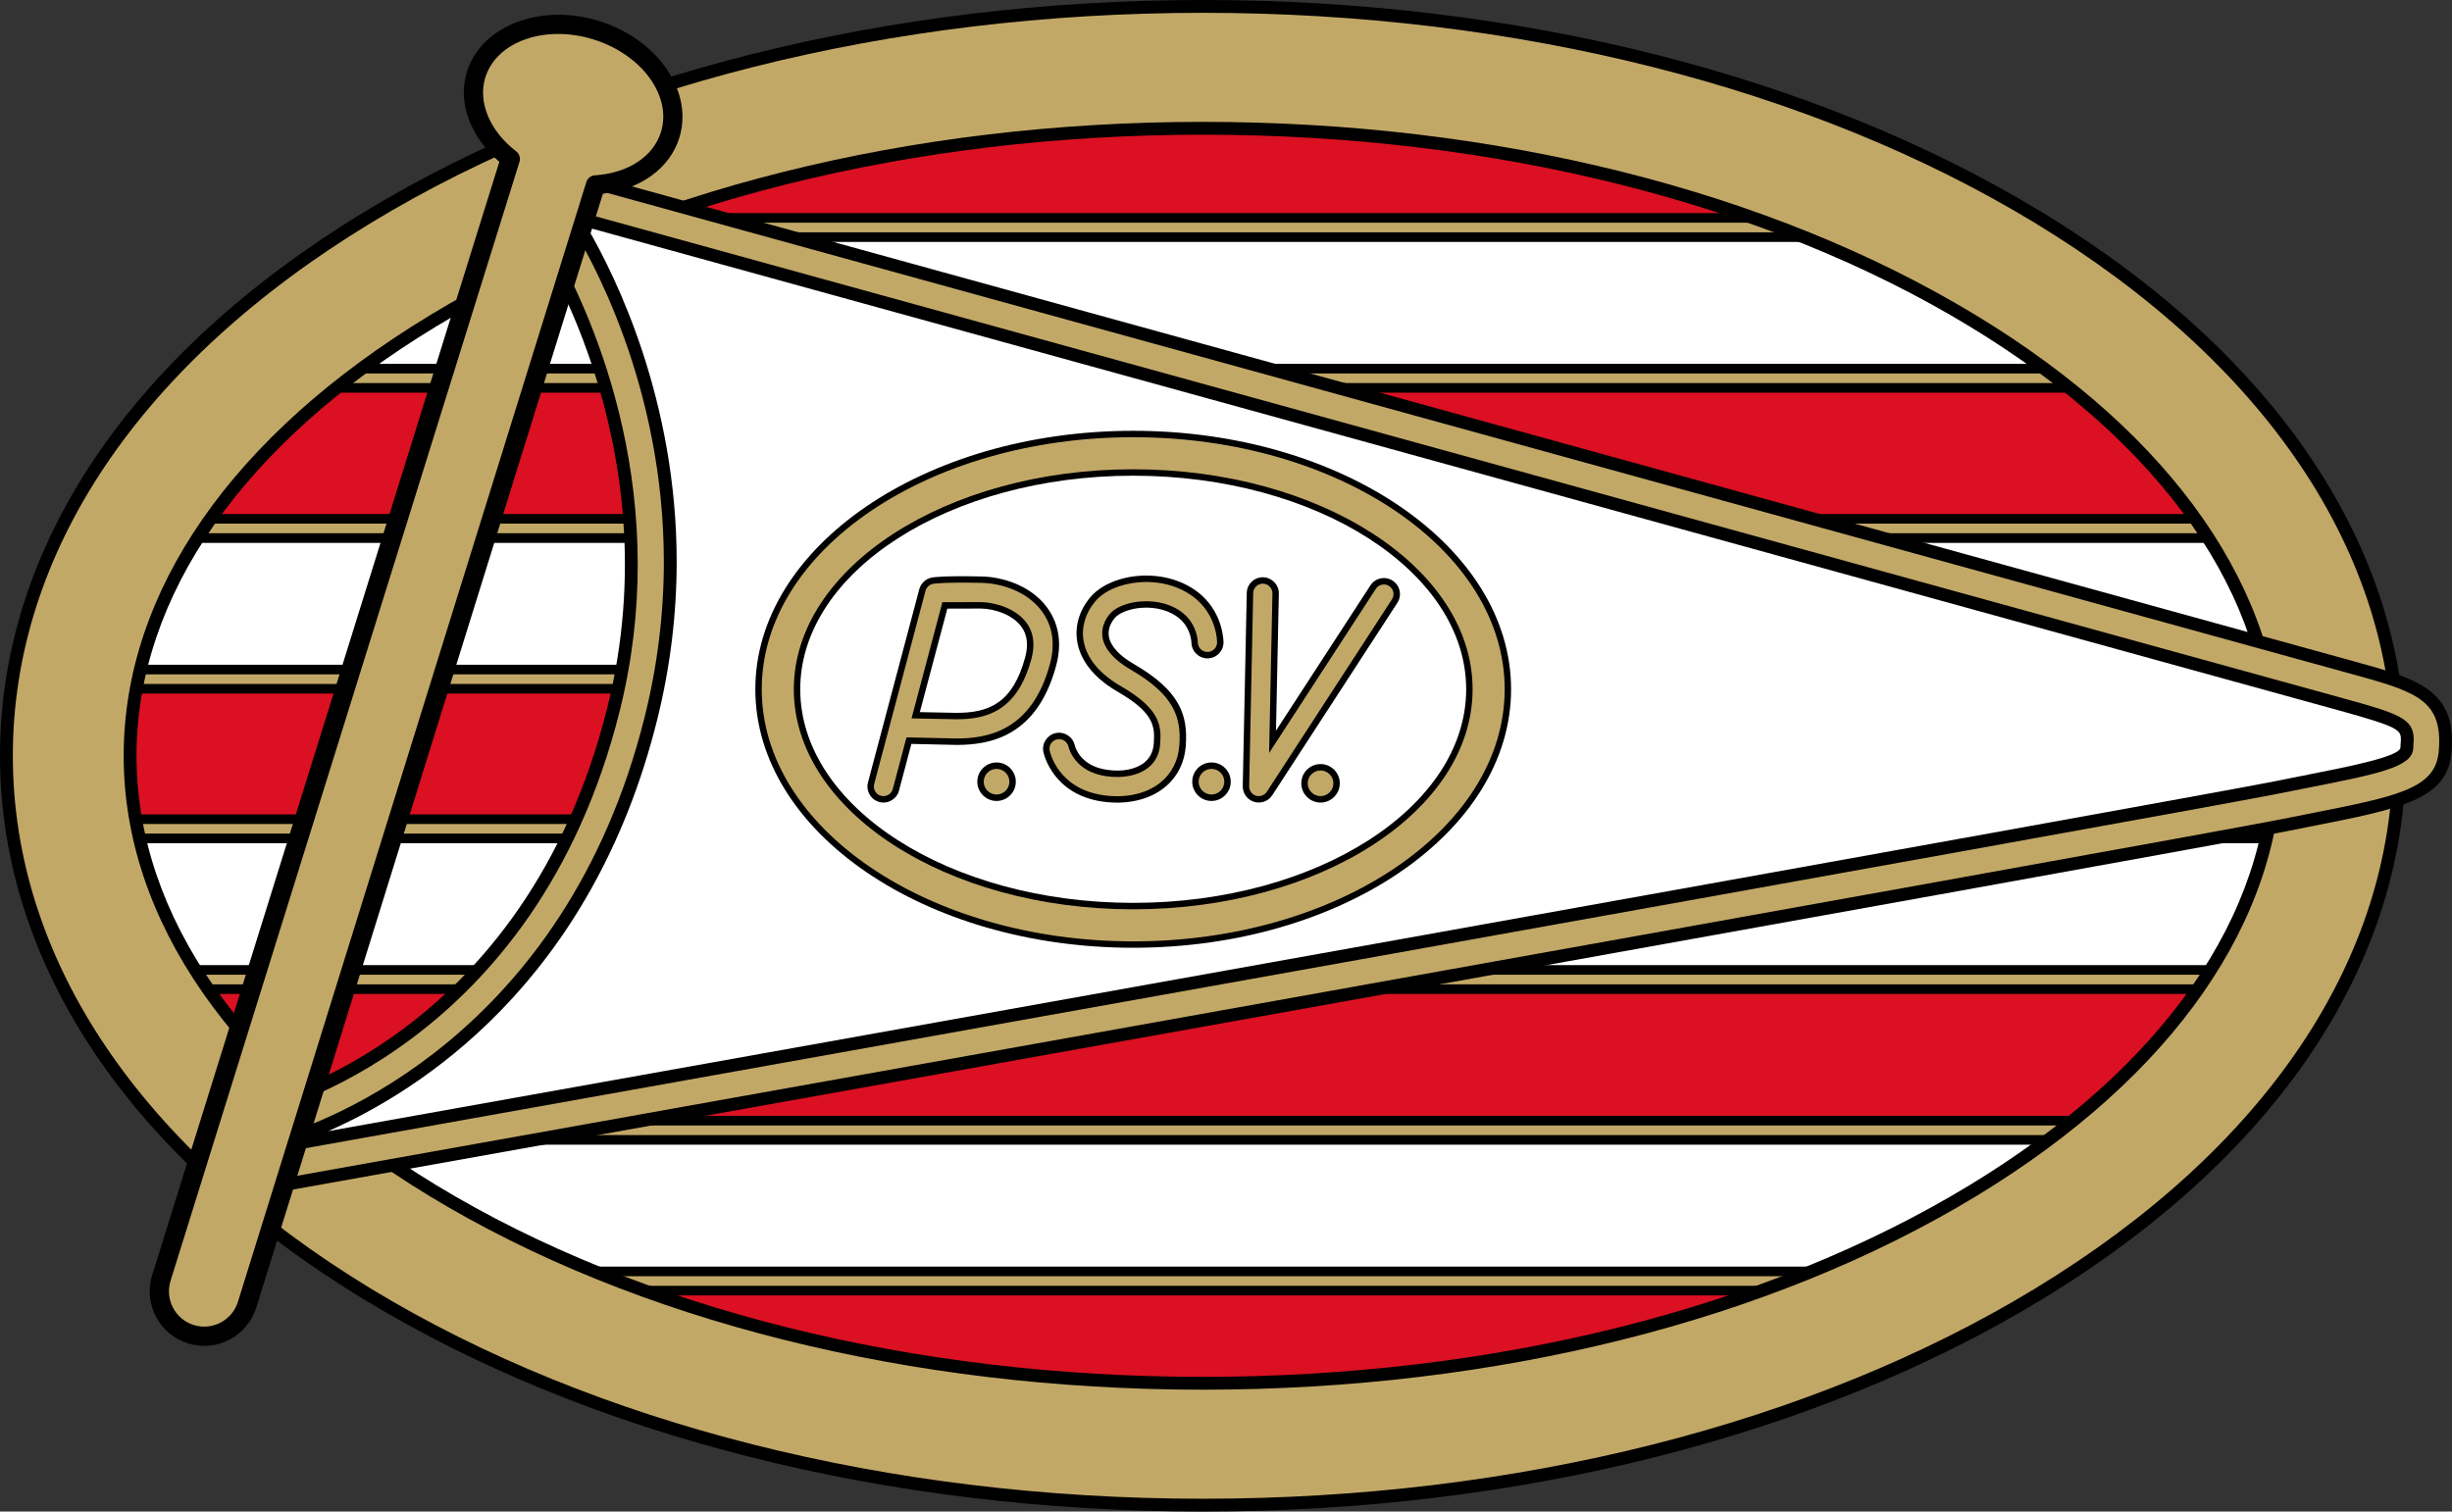
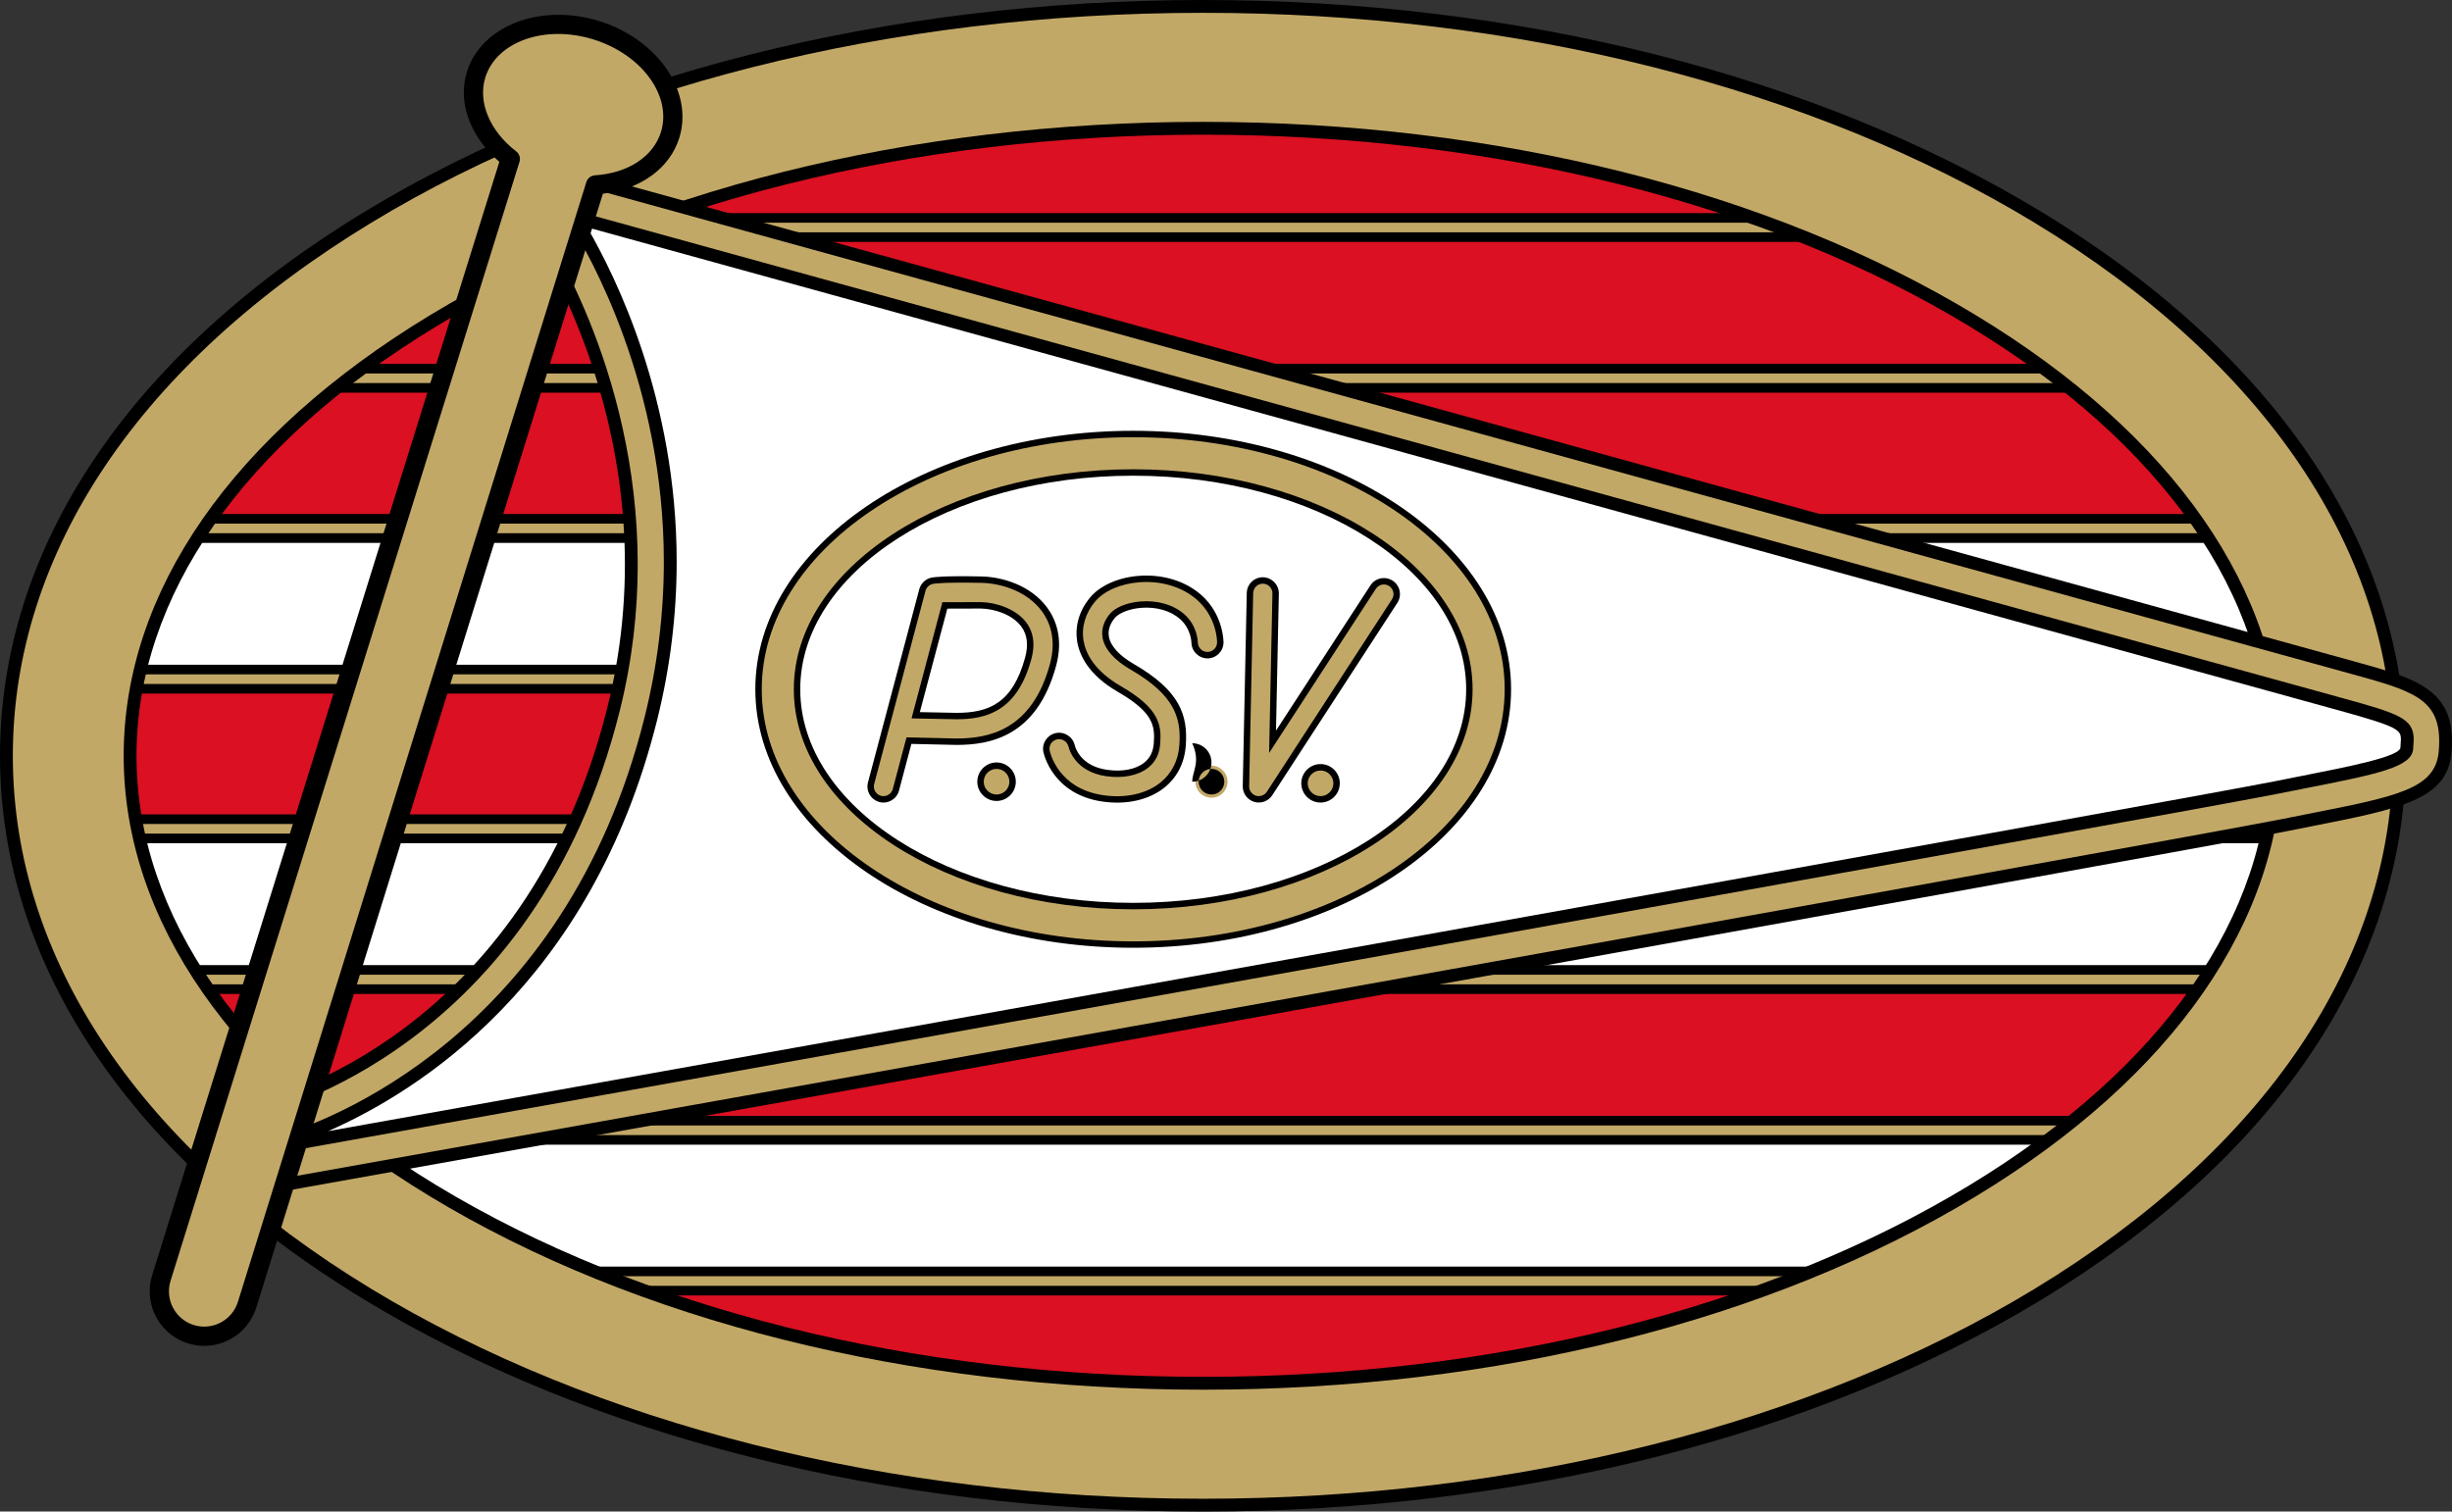
<svg xmlns="http://www.w3.org/2000/svg" version="1.0" id="Ebene_1" x="0px" y="0px" width="351.496px" height="216.741px" viewBox="0 0 351.496 216.741" enable-background="new 0 0 351.496 216.741" xml:space="preserve">
  <rect x="0" y="0" width="351.496" height="216.741" fill="#333333" stroke="none" />
  <path fill="#DB1022" d="M335.1,108.37c0,54.516-72.826,98.715-162.657,98.715c-89.835,0-162.658-44.199-162.658-98.715  c0-54.519,72.823-98.714,162.658-98.714C262.273,9.656,335.1,53.852,335.1,108.37L335.1,108.37z" />
  <polygon fill="#FFFFFF" points="338.043,97.385 13.9,97.385 13.9,75.772 325.416,75.772 338.043,97.385 " />
  <path fill="#C2A867" d="M325.416,74.393H12.521v24.372h327.927l-14.24-24.372H325.416L325.416,74.393z M324.623,77.151  c0.676,1.155,9.104,15.58,11.016,18.854c-4.717,0-317.643,0-320.358,0c0-2.253,0-16.6,0-18.854  C18.008,77.151,323.055,77.151,324.623,77.151L324.623,77.151z" />
  <path d="M326.207,73.703H11.831v25.751h329.817l-15.045-25.751H326.207L326.207,73.703z M325.416,75.083c0,0,0.197,0,0.395,0  c0.373,0.636,12.338,21.117,13.434,22.991c-2.381,0-324.665,0-326.033,0c0-1.264,0-21.728,0-22.991  C14.584,75.083,325.416,75.083,325.416,75.083L325.416,75.083z" />
  <path d="M324.623,76.462H14.59v20.232h322.25l-11.82-20.232H324.623L324.623,76.462z M324.227,77.842  c0.375,0.643,9.313,15.938,10.211,17.473c-2.381,0-317.099,0-318.468,0c0-1.231,0-16.24,0-17.473  C17.343,77.842,323.439,77.842,324.227,77.842L324.227,77.842z" />
  <polygon fill="#FFFFFF" points="324.035,140.456 13.735,140.456 13.735,118.843 337.879,118.843 324.035,140.456 " />
  <path fill="#C2A867" d="M337.879,117.46H12.355v24.375h312.434l15.609-24.375H337.879L337.879,117.46z M335.355,120.222  c-2.139,3.34-11.385,17.777-12.074,18.852c-1.494,0-305.438,0-308.166,0c0-2.25,0-16.598,0-18.852  C17.828,120.222,330.412,120.222,335.355,120.222L335.355,120.222z" />
  <path d="M340.398,116.772H11.666v25.75h313.5l16.494-25.75H340.398L340.398,116.772z M337.879,118.151c0,0,0.629,0,1.26,0  c-1.227,1.914-14.346,22.402-14.727,22.992c-0.75,0-309.994,0-311.366,0c0-1.266,0-21.727,0-22.992  C14.42,118.151,337.879,118.151,337.879,118.151L337.879,118.151z" />
  <path d="M335.355,119.53H14.425v20.234h309.233l12.959-20.234H335.355L335.355,119.53z M334.096,120.909  c-1.125,1.758-10.82,16.895-11.191,17.477c-0.752,0-305.728,0-307.1,0c0-1.234,0-16.242,0-17.477  C17.173,120.909,331.598,120.909,334.096,120.909L334.096,120.909z" />
-   <polygon fill="#FFFFFF" points="308.402,54.236 36.174,54.236 62.385,32.623 279.891,32.623 308.402,54.236 " />
  <path fill="#C2A867" d="M279.891,31.244h-218L32.333,55.616h280.171l-32.15-24.372H279.891L279.891,31.244z M279.428,34.003  c0.635,0.483,19.82,15.025,24.869,18.854c-7.846,0-256.928,0-264.281,0c4.587-3.782,22.208-18.312,22.865-18.854  C63.865,34.003,278.506,34.003,279.428,34.003L279.428,34.003z" />
  <path d="M280.354,30.555H61.643L30.411,56.306h284.146l-33.971-25.751H280.354L280.354,30.555z M279.891,31.934c0,0,0.115,0,0.232,0  c0.348,0.264,27.402,20.773,30.33,22.993c-4.016,0-272.438,0-276.199,0c2.655-2.189,27.525-22.697,27.885-22.993  C62.632,31.934,279.891,31.934,279.891,31.934L279.891,31.934z" />
  <path d="M62.881,33.313h-0.248L38.095,53.547H306.35l-26.691-20.233h-0.23H62.881L62.881,33.313z M279.195,34.692  c0.357,0.271,20.498,15.541,23.051,17.475c-4.01,0-256.553,0-260.31,0c2.369-1.953,20.825-17.173,21.192-17.475  C63.623,34.692,278.732,34.692,279.195,34.692L279.195,34.692z" />
  <polygon fill="#FFFFFF" points="276.672,183.683 66.523,183.683 41.232,162.069 306.561,162.069 276.672,183.683 " />
  <path fill="#C2A867" d="M306.561,160.687H37.494l28.521,24.375h211.104l33.705-24.375H306.561L306.561,160.687z M302.299,163.448  c-5.33,3.852-25.449,18.402-26.074,18.852c-0.887,0-208.182,0-209.191,0c-0.665-0.566-17.662-15.09-22.063-18.852  C52.118,163.448,294.164,163.448,302.299,163.448L302.299,163.448z" />
  <path d="M310.824,159.999H35.625l30.136,25.75h211.581l35.613-25.75H310.824L310.824,159.999z M306.561,161.378c0,0,1.066,0,2.133,0  c-3.092,2.234-31.459,22.746-31.799,22.992c-0.443,0-210.118,0-210.626,0c-0.363-0.309-24.358-20.816-26.904-22.992  C43.05,161.378,306.561,161.378,306.561,161.378L306.561,161.378z" />
  <path d="M302.299,162.757H43.102l23.678,20.234h209.67l27.98-20.234H302.299L302.299,162.757z M300.168,164.136  c-2.742,1.984-23.816,17.223-24.166,17.477c-0.443,0-208.207,0-208.715,0c-0.373-0.32-18.253-15.598-20.448-17.477  C50.492,164.136,296.008,164.136,300.168,164.136L300.168,164.136z" />
  <path fill="#C2A867" d="M52.778,31.129C19.337,51.423,0.92,78.854,0.92,108.37s18.417,56.945,51.858,77.242  c32.101,19.48,74.598,30.207,119.664,30.207c45.063,0,87.562-10.727,119.661-30.207c33.441-20.297,51.857-47.727,51.857-77.242  s-18.416-56.947-51.857-77.241c-32.1-19.48-74.598-30.21-119.661-30.21C127.376,0.919,84.879,11.648,52.778,31.129L52.778,31.129z   M62.072,170.729c-28.003-16.992-43.424-39.141-43.424-62.359c0-23.221,15.421-45.367,43.423-62.361  c29.345-17.808,68.541-27.615,110.371-27.615c41.827,0,81.024,9.808,110.366,27.615c28.004,16.994,43.426,39.141,43.426,62.361  c0,23.219-15.422,45.367-43.426,62.359c-29.342,17.809-68.539,27.617-110.366,27.617C130.612,198.347,91.416,188.538,62.072,170.729  L62.072,170.729z" />
  <path d="M52.301,30.342L52.301,30.342C18.574,50.811,0,78.52,0,108.37c0,29.848,18.574,57.559,52.301,78.027  c32.242,19.566,74.909,30.344,120.142,30.344c45.229,0,87.897-10.777,120.138-30.344c33.727-20.469,52.301-48.18,52.301-78.027  c0-29.851-18.574-57.56-52.301-78.028C260.34,10.775,217.674,0,172.442,0C127.209,0,84.543,10.775,52.301,30.342L52.301,30.342z   M53.255,184.827C20.1,164.702,1.84,137.55,1.84,108.37c0-29.181,18.26-56.334,51.415-76.454l0,0  C85.213,12.52,127.542,1.839,172.442,1.839c44.899,0,87.228,10.681,119.185,30.077c33.154,20.12,51.416,47.273,51.416,76.454  c0,29.18-18.262,56.332-51.416,76.457c-31.957,19.391-74.285,30.074-119.185,30.074C127.542,214.901,85.214,204.218,53.255,184.827  L53.255,184.827z" />
  <path d="M61.595,45.223C33.308,62.392,17.729,84.816,17.729,108.37c0,23.555,15.579,45.98,43.866,63.145l0,0  c29.486,17.895,68.853,27.75,110.848,27.75s81.358-9.855,110.845-27.75c28.289-17.168,43.867-39.594,43.867-63.145  c0-23.553-15.578-45.979-43.867-63.147c-29.486-17.895-68.85-27.749-110.845-27.749S91.081,27.328,61.595,45.223L61.595,45.223z   M19.567,108.37c0-22.885,15.265-44.754,42.981-61.575c29.204-17.723,68.231-27.482,109.894-27.482  c41.661,0,80.688,9.76,109.89,27.482c27.717,16.821,42.982,38.69,42.982,61.575c0,22.887-15.266,44.754-42.982,61.574  c-29.201,17.723-68.229,27.48-109.89,27.48c-41.662,0-80.689-9.758-109.893-27.48l0,0C34.832,153.124,19.567,131.257,19.567,108.37  L19.567,108.37z" />
  <path fill="#FFFFFF" d="M80.319,27.713c0,0,194.606,53.71,256.042,70.632c10.092,2.78,11.863,3.687,11.402,9.196  c-0.367,4.415-6.254,5.153-20.969,8.095S36.174,167.874,36.174,167.874l1.473-6.254c0,0,40.466-9.199,52.974-59.229  c10.127-40.51-11.772-71.367-11.772-71.367L80.319,27.713L80.319,27.713z" />
  <path fill="#C2A867" d="M77.799,26.592l-2.108,4.743l0.906,1.283c0.211,0.3,21.028,30.374,11.346,69.104  c-11.921,47.688-49.325,56.84-50.912,57.207l-1.672,0.387l-0.398,1.672l-2.433,10.34l4.133-0.738  c2.759-0.492,276.102-49.336,290.676-52.25l3.713-0.734c13.016-2.566,18.957-3.738,19.465-9.834c0.684-8.2-4.029-9.499-13.42-12.086  L78.763,24.422L77.799,26.592L77.799,26.592z M93.297,103.06c1.981-7.925,2.785-15.474,2.785-22.507  c0-25.35-10.424-43.969-13.89-49.462c5.108,1.41,253.435,69.914,253.435,69.914c8.273,2.279,9.463,2.863,9.463,5.034  c0,0.373-0.035,0.791-0.074,1.273c-0.164,1.946-5.76,3.05-15.035,4.878l-3.727,0.738c-13.539,2.707-252.046,45.344-286.432,51.488  c0.06-0.254,0.082-0.348,0.134-0.563C48.011,161.476,81.834,148.917,93.297,103.06L93.297,103.06z" />
  <path d="M77.923,24.048l-0.964,2.171l0,0l-2.108,4.743c-0.133,0.296-0.099,0.639,0.088,0.904l0.906,1.282  c0.208,0.296,20.757,30.147,11.205,68.351c-11.786,47.148-48.663,56.172-50.227,56.535l-1.671,0.387  c-0.341,0.078-0.606,0.34-0.688,0.68l-0.399,1.672l-2.434,10.344c-0.07,0.301,0.016,0.617,0.229,0.844  c0.213,0.223,0.524,0.328,0.829,0.273l4.341-0.777c11.272-2.016,276.237-49.363,290.485-52.215l3.711-0.734  c13.074-2.578,19.637-3.871,20.203-10.66c0.748-8.961-4.838-10.499-14.092-13.048L79.009,23.535  C78.569,23.414,78.107,23.632,77.923,24.048L77.923,24.048z M78.639,26.966c0,0,0.358-0.804,0.644-1.447  c1.518,0.419,257.565,71.053,257.565,71.053c8.814,2.429,12.813,3.529,12.813,9.692c0,0.448-0.021,0.925-0.063,1.431  c-0.451,5.406-5.801,6.461-18.727,9.008l-3.715,0.738c-14.23,2.844-279.178,50.191-290.449,52.203c0,0-1.74,0.313-2.964,0.531  c0.483-2.055,2.112-8.977,2.112-8.977s0.147-0.621,0.266-1.117c0.495-0.113,1.115-0.254,1.115-0.254  c1.609-0.371,39.542-9.652,51.599-57.882c1.837-7.348,2.583-14.392,2.583-20.989c0-28.468-13.896-48.621-14.069-48.867  c0,0-0.337-0.477-0.606-0.857C77.087,30.459,78.639,26.966,78.639,26.966L78.639,26.966z" />
  <path d="M81.454,30.544c-0.226,0.304-0.242,0.717-0.039,1.038c3.226,5.11,13.748,23.749,13.748,48.971  c0,7.468-0.929,14.965-2.759,22.284c-11.452,45.814-45.916,58.131-52.709,60.135c-0.316,0.094-0.561,0.348-0.636,0.672l-0.134,0.566  c-0.07,0.301,0.016,0.617,0.229,0.844c0.213,0.223,0.525,0.324,0.83,0.27c45.517-8.137,273.246-48.852,286.451-51.492l3.725-0.738  c10.678-2.105,15.551-3.066,15.771-5.704c0.004-0.033,0.078-1.35,0.078-1.35c0-3.004-2.102-3.707-10.139-5.92L82.438,30.205  C82.071,30.104,81.681,30.238,81.454,30.544L81.454,30.544z M94.189,103.283c1.866-7.465,2.813-15.113,2.813-22.73  c0-23.166-8.699-40.86-12.834-47.963c4.363,1.203,251.215,69.301,251.215,69.301c8.439,2.325,8.787,2.778,8.787,4.148l-0.068,1.165  c-0.107,1.287-7.322,2.709-14.297,4.084l-3.729,0.742c-12.584,2.512-220.47,39.695-279.039,50.164  C59.922,156.542,84.748,141.05,94.189,103.283L94.189,103.283z" />
  <path fill="#C2A867" d="M85.372,26.516c5.12-0.328,9.392-2.981,10.693-7.176c1.833-5.901-2.908-12.619-10.588-15.004  c-7.681-2.386-15.393,0.466-17.226,6.368c-1.317,4.245,0.767,8.914,4.9,12.089L23.13,183.249c-1.058,3.395,0.837,7.004,4.232,8.063  c3.395,1.055,7.004-0.84,8.061-4.234L85.372,26.516L85.372,26.516z" />
  <path d="M66.935,10.294c-0.301,0.969-0.446,1.968-0.446,2.975c0,3.538,1.866,7.14,5.092,9.932  c-0.505,1.619-49.768,159.639-49.768,159.639c-0.239,0.77-0.354,1.551-0.354,2.32c0,3.332,2.148,6.426,5.492,7.469  c4.115,1.281,8.507-1.023,9.789-5.141c0,0,49.164-158.04,49.687-159.715c5.432-0.645,9.596-3.639,10.957-8.023  c0.305-0.982,0.45-1.985,0.45-2.988c0-5.751-4.8-11.522-11.947-13.743C77.492,0.411,68.992,3.676,66.935,10.294L66.935,10.294z   M27.771,189.991c-2.662-0.828-4.153-3.668-3.324-6.332L74.469,23.203c0.172-0.552-0.02-1.154-0.477-1.504  c-3.78-2.904-5.518-7.06-4.423-10.587c1.604-5.167,8.558-7.616,15.5-5.459c6.94,2.156,11.283,8.113,9.68,13.278  c-1.096,3.524-4.722,5.904-9.465,6.207c-0.571,0.037-1.06,0.422-1.229,0.968L34.106,186.667  C33.276,189.331,30.435,190.823,27.771,189.991L27.771,189.991z" />
  <path fill="#C2A867" d="M108.736,98.836c0,20.183,24.095,36.604,53.711,36.604c29.615,0,53.709-16.422,53.709-36.604  c0-20.184-24.094-36.604-53.709-36.604C132.831,62.232,108.736,78.652,108.736,98.836L108.736,98.836z M114.255,98.836  c0-17.142,21.618-31.085,48.192-31.085c26.572,0,48.189,13.943,48.189,31.085c0,17.14-21.617,31.085-48.189,31.085  C135.873,129.921,114.255,115.976,114.255,98.836L114.255,98.836z" />
  <path d="M108.277,98.836c0,20.437,24.301,37.062,54.17,37.062s54.168-16.625,54.168-37.062s-24.299-37.064-54.168-37.064  S108.277,78.399,108.277,98.836L108.277,98.836z M109.197,98.836c0-19.931,23.888-36.145,53.25-36.145  c29.361,0,53.25,16.214,53.25,36.145c0,19.929-23.889,36.144-53.25,36.144C133.085,134.979,109.197,118.765,109.197,98.836  L109.197,98.836z" />
  <path d="M113.795,98.836c0,17.394,21.826,31.546,48.652,31.546s48.65-14.152,48.65-31.546c0-17.395-21.824-31.546-48.65-31.546  S113.795,81.441,113.795,98.836L113.795,98.836z M114.715,98.836c0-16.887,21.412-30.627,47.732-30.627  c26.318,0,47.73,13.74,47.73,30.627c0,16.886-21.412,30.624-47.73,30.624C136.127,129.46,114.715,115.722,114.715,98.836  L114.715,98.836z" />
  <path fill="#C2A867" d="M133.673,83.264c-0.701,0.129-1.263,0.649-1.446,1.337l-7.357,27.703c-0.261,0.984,0.324,1.992,1.306,2.25  c0.982,0.262,1.989-0.324,2.251-1.305c0,0,1.162-4.376,1.871-7.052c1.439,0.067,3.832,0.154,6.813,0.154  c4.663,0,11.172-1.143,13.846-11.02c1.038-3.836-0.108-6.463-1.253-7.993c-2.259-3.019-6.125-4.159-8.99-4.222  C135.391,83.003,133.913,83.217,133.673,83.264L133.673,83.264z M140.633,86.796c2.058,0.044,4.75,0.91,6.124,2.746  c0.952,1.273,1.17,2.897,0.647,4.829c-1.976,7.296-6.115,8.302-10.295,8.302c-2.397,0-4.423-0.058-5.845-0.116  c1.982-7.464,3.817-14.376,4.183-15.748C136.37,86.769,137.931,86.737,140.633,86.796L140.633,86.796z" />
  <path d="M133.59,82.813c-0.87,0.158-1.58,0.813-1.809,1.669l-7.356,27.705c-0.052,0.199-0.078,0.395-0.078,0.59  c0,1.016,0.683,1.949,1.711,2.223c1.224,0.324,2.486-0.406,2.813-1.633c0,0,1.405-5.296,1.777-6.701  c0.668,0.016,6.461,0.146,6.461,0.146c4.814,0,11.533-1.177,14.289-11.358c1.086-4.015-0.123-6.778-1.328-8.39  c-2.356-3.148-6.374-4.34-9.348-4.405C135.309,82.542,133.837,82.764,133.59,82.813L133.59,82.813z M126.293,114.108  c-0.735-0.191-1.174-0.949-0.979-1.688l7.357-27.702c0.137-0.514,0.563-0.907,1.084-1.002h0.006  c0.136-0.027,1.492-0.257,6.941-0.141c2.757,0.061,6.473,1.152,8.632,4.038c1.082,1.448,2.166,3.941,1.178,7.598  c-2.591,9.572-8.891,10.68-13.402,10.68l-7.152-0.162l-0.104,0.35l-1.871,7.053C127.785,113.866,127.028,114.308,126.293,114.108  L126.293,114.108z M133.585,82.813c0.001,0,0.005,0,0.005,0H133.585L133.585,82.813z" />
  <path d="M140.643,86.336L140.643,86.336h-0.006H140.643L140.643,86.336z M135.428,86.35l-0.354,0.001l-0.071,0.341l-4.333,16.313  l6.439,0.128c4.153,0,8.678-1.027,10.738-8.642c0.197-0.726,0.295-1.411,0.295-2.056c0-1.201-0.341-2.263-1.018-3.169  c-1.468-1.96-4.313-2.884-6.482-2.931L135.428,86.35L135.428,86.35z M140.623,87.256L140.623,87.256  c1.946,0.041,4.483,0.85,5.765,2.563c0.864,1.154,1.056,2.646,0.572,4.433c-1.788,6.607-5.232,7.962-9.851,7.962  c0,0-4.314-0.086-5.25-0.104c0.272-1.028,3.774-14.212,3.941-14.84C136.385,87.266,140.623,87.256,140.623,87.256L140.623,87.256z" />
  <path fill="#C2A867" d="M163.275,83.03c-2.82,0.22-5.31,1.32-6.659,2.944c-1.489,1.795-2.103,3.939-1.729,6.04  c0.323,1.808,1.549,4.45,5.557,6.771c5.336,3.091,5.607,5.204,5.41,7.852c-0.098,1.3-0.609,2.33-1.523,3.064  c-1.313,1.056-3.388,1.47-5.694,1.142c-4.14-0.598-4.938-3.547-5.016-3.881c-0.228-0.981-1.202-1.609-2.187-1.395  c-0.983,0.214-1.614,1.167-1.412,2.153c0.047,0.235,1.257,5.782,8.093,6.763c3.311,0.473,6.419-0.223,8.521-1.914  c1.715-1.379,2.713-3.335,2.887-5.657c0.315-4.214-0.785-7.575-7.235-11.31c-2.204-1.277-3.511-2.743-3.777-4.235  c-0.232-1.301,0.382-2.373,0.938-3.043c0.703-0.849,2.318-1.487,4.113-1.626c2.311-0.18,4.461,0.446,5.899,1.716  c1.737,1.533,1.79,3.621,1.792,3.709c0.017,1.009,0.842,1.826,1.851,1.82s1.823-0.813,1.828-1.821  c0.001-0.154-0.019-3.804-3.036-6.467C169.714,83.731,166.572,82.773,163.275,83.03L163.275,83.03z" />
  <path d="M163.24,82.572L163.24,82.572c-2.942,0.229-5.552,1.391-6.978,3.108c-1.577,1.901-2.227,4.179-1.827,6.414  c0.34,1.904,1.62,4.681,5.777,7.088c5.116,2.963,5.374,4.861,5.183,7.42c-0.087,1.168-0.541,2.09-1.353,2.74  c-1.215,0.977-3.161,1.355-5.341,1.043c-3.832-0.551-4.563-3.226-4.634-3.528c-0.283-1.226-1.509-2.005-2.731-1.739  c-1.223,0.267-2.016,1.476-1.766,2.694c0.05,0.247,1.313,6.097,8.478,7.124c3.44,0.496,6.676-0.238,8.875-2.008  c1.817-1.461,2.874-3.528,3.058-5.983c0.328-4.391-0.806-7.887-7.464-11.742c-2.084-1.206-3.313-2.563-3.556-3.916  c-0.2-1.128,0.346-2.074,0.839-2.67c0.619-0.745,2.145-1.333,3.796-1.462c2.186-0.169,4.212,0.416,5.56,1.604  c1.577,1.394,1.634,3.294,1.636,3.374c0.021,1.259,1.058,2.278,2.313,2.271c1.255-0.006,2.281-1.03,2.286-2.28  c0.001-0.161-0.014-4.007-3.191-6.813C169.925,83.304,166.659,82.306,163.24,82.572L163.24,82.572z M164.619,110.06  c1.018-0.816,1.587-1.957,1.694-3.388c0.203-2.727-0.084-5.067-5.639-8.285c-3.854-2.231-5.028-4.74-5.334-6.453  c-0.351-1.965,0.229-3.977,1.629-5.665c1.271-1.531,3.642-2.569,6.342-2.779l0,0c3.173-0.247,6.189,0.668,8.278,2.511  c2.869,2.532,2.882,5.974,2.881,6.119c-0.004,0.748-0.618,1.36-1.372,1.363c-0.753,0.006-1.376-0.608-1.387-1.366  c-0.005-0.244-0.102-2.418-1.947-4.047c-1.532-1.352-3.808-2.019-6.24-1.829c-1.941,0.149-3.64,0.837-4.432,1.791  c-0.618,0.744-1.298,1.942-1.036,3.417c0.291,1.63,1.675,3.205,4,4.552c6.243,3.613,7.31,6.841,7.006,10.878  c-0.163,2.192-1.101,4.035-2.715,5.332c-2.003,1.613-4.979,2.277-8.167,1.816c-6.531-0.938-7.662-6.175-7.708-6.397  c-0.152-0.742,0.313-1.449,1.06-1.612c0.734-0.16,1.47,0.311,1.641,1.049c0.085,0.367,0.962,3.594,5.398,4.23  C161.002,111.644,163.206,111.194,164.619,110.06L164.619,110.06z" />
  <path fill="#C2A867" d="M179.184,85.033l-0.574,27.704c-0.018,0.824,0.514,1.555,1.299,1.797s1.637-0.066,2.082-0.754l17.936-27.592  c0.553-0.852,0.311-1.99-0.541-2.544s-1.99-0.312-2.543,0.539c0,0-9.877,15.192-14.42,22.184c0.158-7.593,0.441-21.283,0.441-21.297  c0-0.998-0.799-1.816-1.803-1.839C180.047,83.211,179.205,84.017,179.184,85.033L179.184,85.033z" />
  <path d="M178.725,85.023l-0.575,27.706c-0.021,1.02,0.647,1.945,1.624,2.242c0.979,0.305,2.049-0.086,2.604-0.941l17.934-27.591  c0.334-0.515,0.449-1.129,0.322-1.73c-0.127-0.601-0.482-1.115-0.998-1.448c-0.514-0.336-1.127-0.449-1.729-0.323  c-0.6,0.127-1.115,0.481-1.451,0.996c0,0-10.445,16.069-13.541,20.831c0.141-6.736,0.408-19.671,0.408-19.694  c0-1.24-1.01-2.271-2.252-2.298C179.805,82.746,178.752,83.756,178.725,85.023L178.725,85.023z M181.053,83.692  c0.744,0.016,1.352,0.634,1.352,1.378l-0.477,22.898l15.299-23.534c0.201-0.309,0.51-0.521,0.869-0.598  c0.361-0.076,0.73-0.007,1.039,0.193c0.309,0.201,0.521,0.51,0.598,0.87s0.008,0.728-0.193,1.037l-17.934,27.593  c-0.334,0.512-0.975,0.746-1.561,0.566c-0.588-0.18-0.988-0.734-0.977-1.348l0.576-27.705l0,0  C179.66,84.283,180.291,83.677,181.053,83.692L181.053,83.692z" />
  <path fill="#C2A867" d="M191.6,112.315c0,1.273-1.029,2.301-2.299,2.301s-2.299-1.027-2.299-2.301c0-1.27,1.029-2.297,2.299-2.297  S191.6,111.046,191.6,112.315L191.6,112.315z" />
  <path d="M186.541,112.315c0,1.523,1.238,2.762,2.76,2.762s2.76-1.238,2.76-2.762c0-1.52-1.238-2.757-2.76-2.757  S186.541,110.796,186.541,112.315L186.541,112.315z M187.461,112.315c0-1.012,0.826-1.836,1.84-1.836s1.84,0.824,1.84,1.836  c0,1.016-0.826,1.84-1.84,1.84S187.461,113.331,187.461,112.315L187.461,112.315z" />
  <path fill="#C2A867" d="M175.966,112.089c0,1.27-1.029,2.297-2.3,2.297c-1.27,0-2.299-1.027-2.299-2.297  c0-1.273,1.029-2.301,2.299-2.301C174.937,109.788,175.966,110.815,175.966,112.089L175.966,112.089z" />
-   <path d="M170.907,112.089c0,1.52,1.237,2.758,2.759,2.758c1.522,0,2.759-1.238,2.759-2.758c0-1.523-1.236-2.761-2.759-2.761  C172.145,109.328,170.907,110.565,170.907,112.089L170.907,112.089z M171.827,112.089c0-1.016,0.825-1.84,1.839-1.84  s1.84,0.824,1.84,1.84c0,1.012-0.826,1.836-1.84,1.836S171.827,113.101,171.827,112.089L171.827,112.089z" />
+   <path d="M170.907,112.089c1.522,0,2.759-1.238,2.759-2.758c0-1.523-1.236-2.761-2.759-2.761  C172.145,109.328,170.907,110.565,170.907,112.089L170.907,112.089z M171.827,112.089c0-1.016,0.825-1.84,1.839-1.84  s1.84,0.824,1.84,1.84c0,1.012-0.826,1.836-1.84,1.836S171.827,113.101,171.827,112.089L171.827,112.089z" />
  <path fill="#C2A867" d="M145.156,112.089c0,1.27-1.029,2.297-2.3,2.297c-1.27,0-2.299-1.027-2.299-2.297  c0-1.273,1.029-2.301,2.299-2.301C144.127,109.788,145.156,110.815,145.156,112.089L145.156,112.089z" />
  <path d="M140.098,112.089c0,1.52,1.237,2.758,2.759,2.758s2.76-1.238,2.76-2.758c0-1.523-1.238-2.761-2.76-2.761  S140.098,110.565,140.098,112.089L140.098,112.089z M141.018,112.089c0-1.016,0.825-1.84,1.839-1.84c1.015,0,1.84,0.824,1.84,1.84  c0,1.012-0.825,1.836-1.84,1.836C141.843,113.925,141.018,113.101,141.018,112.089L141.018,112.089z" />
</svg>